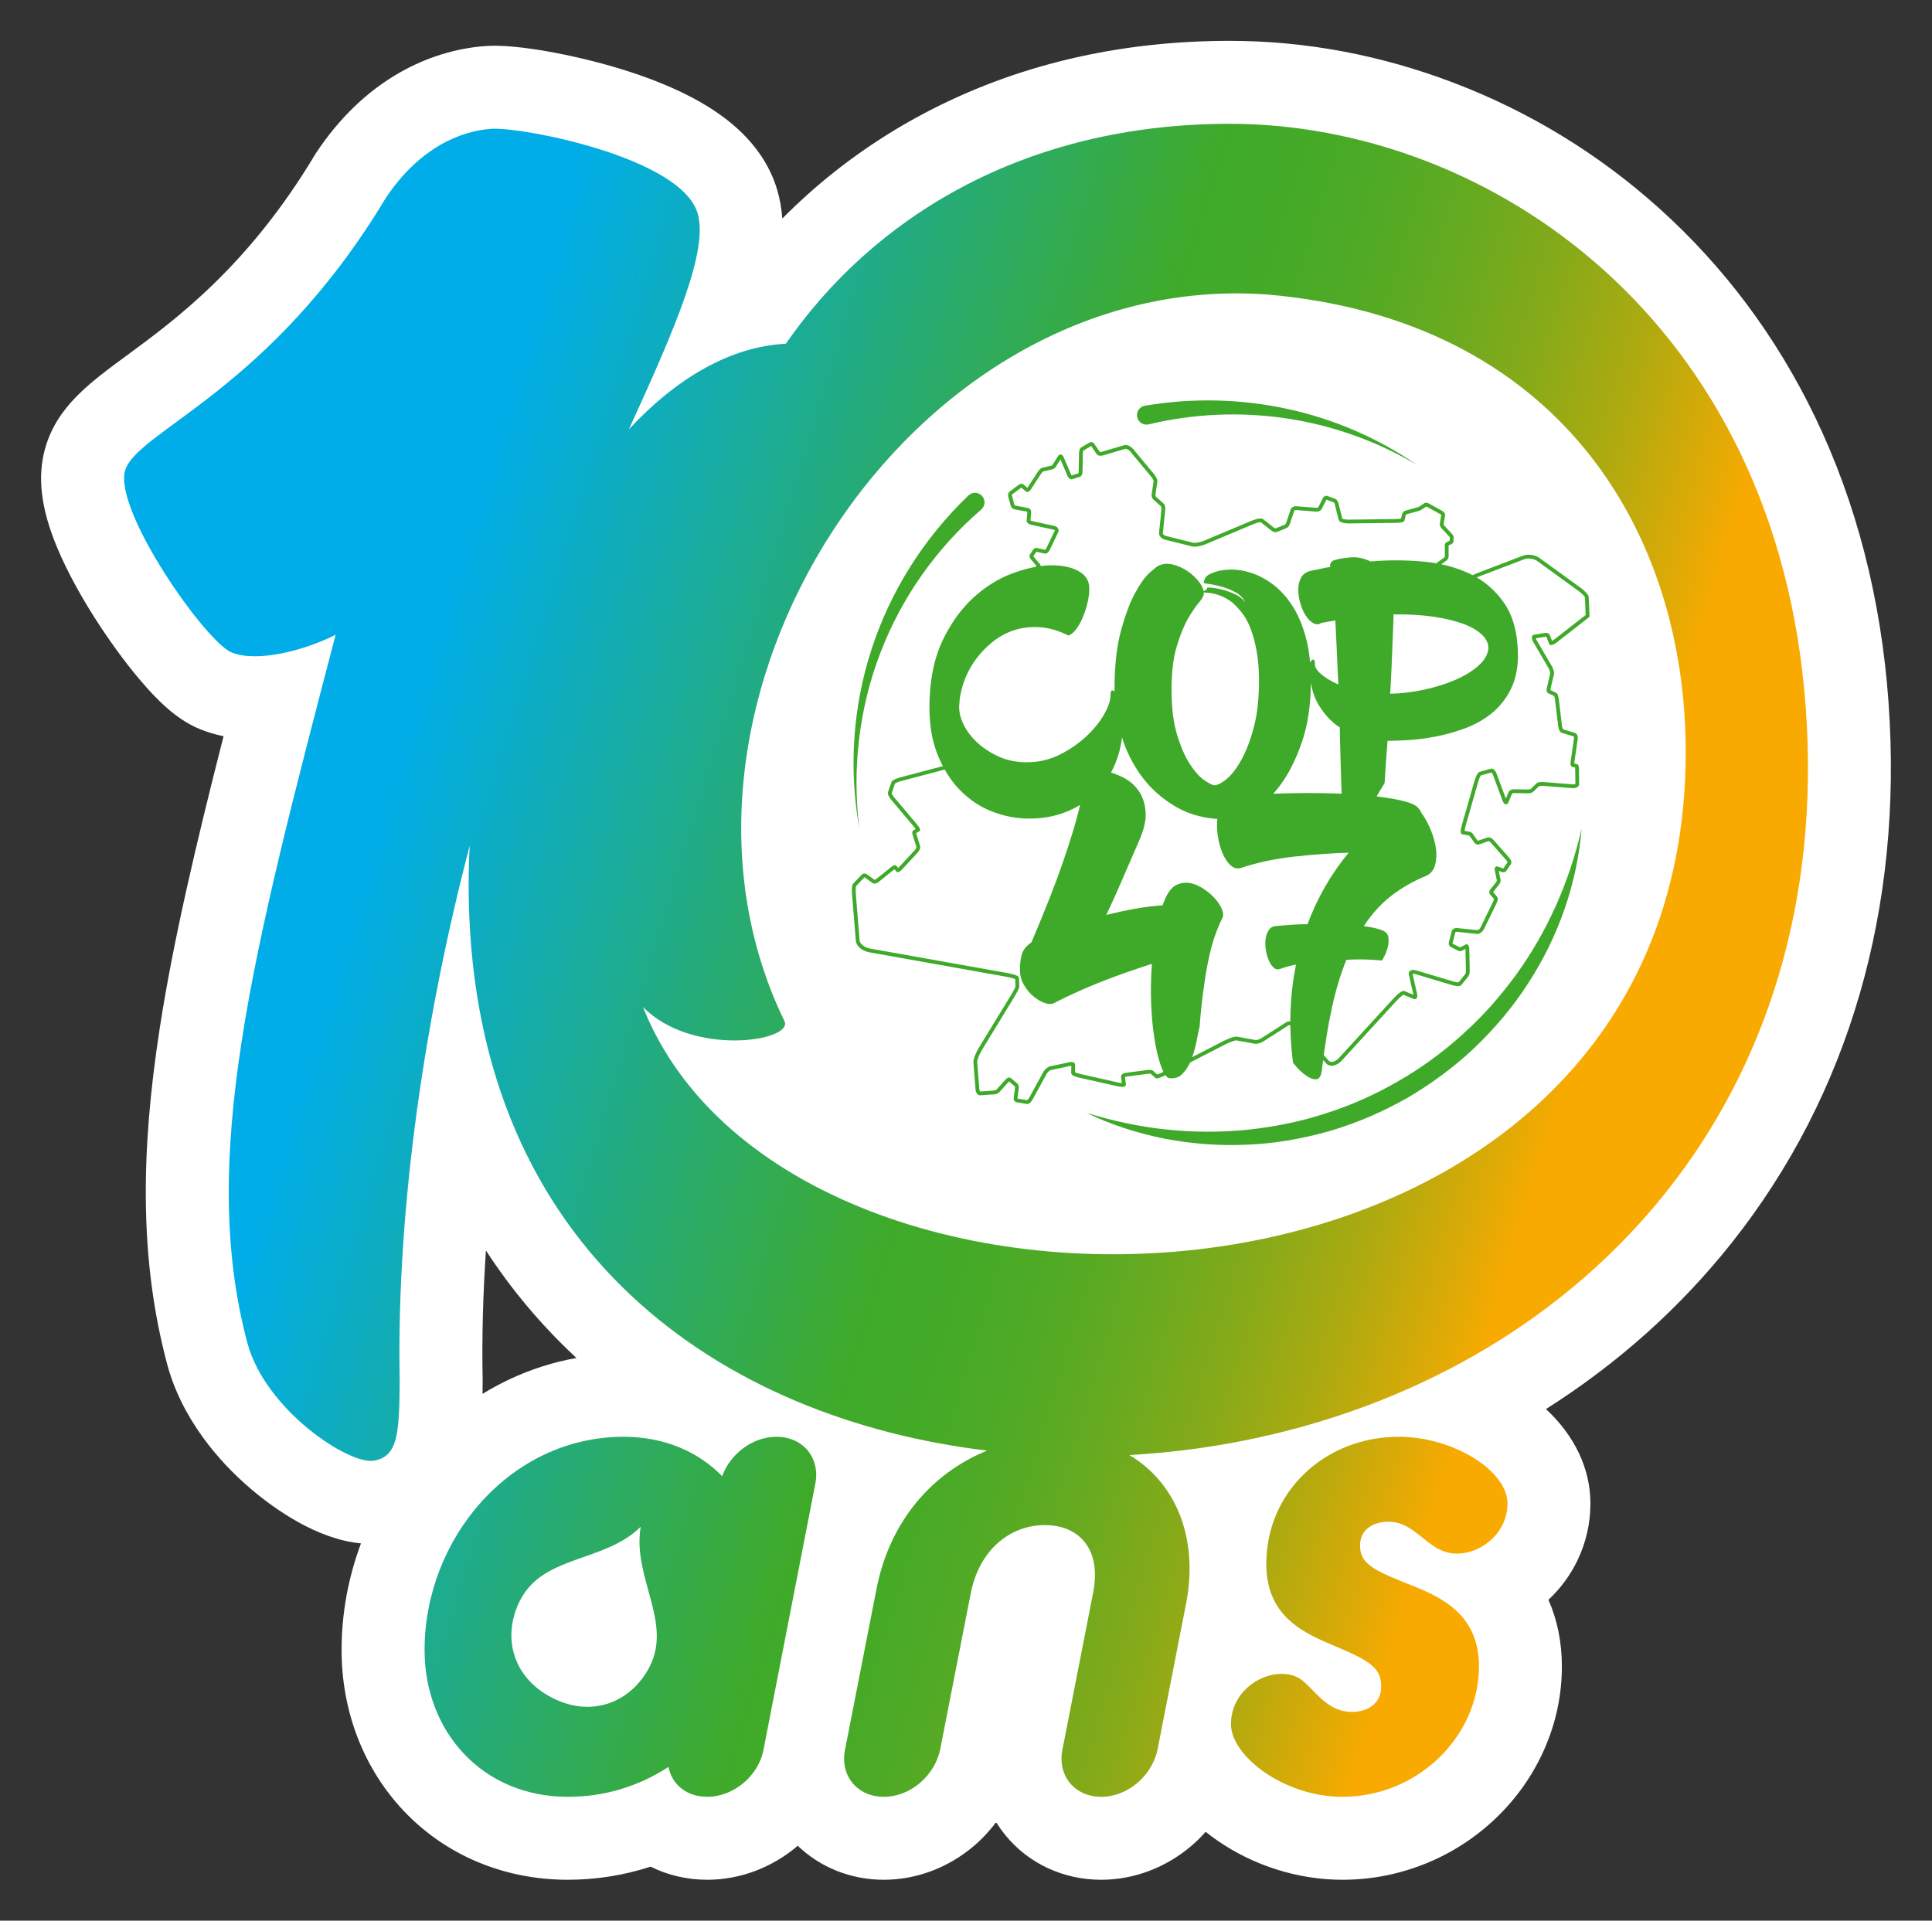
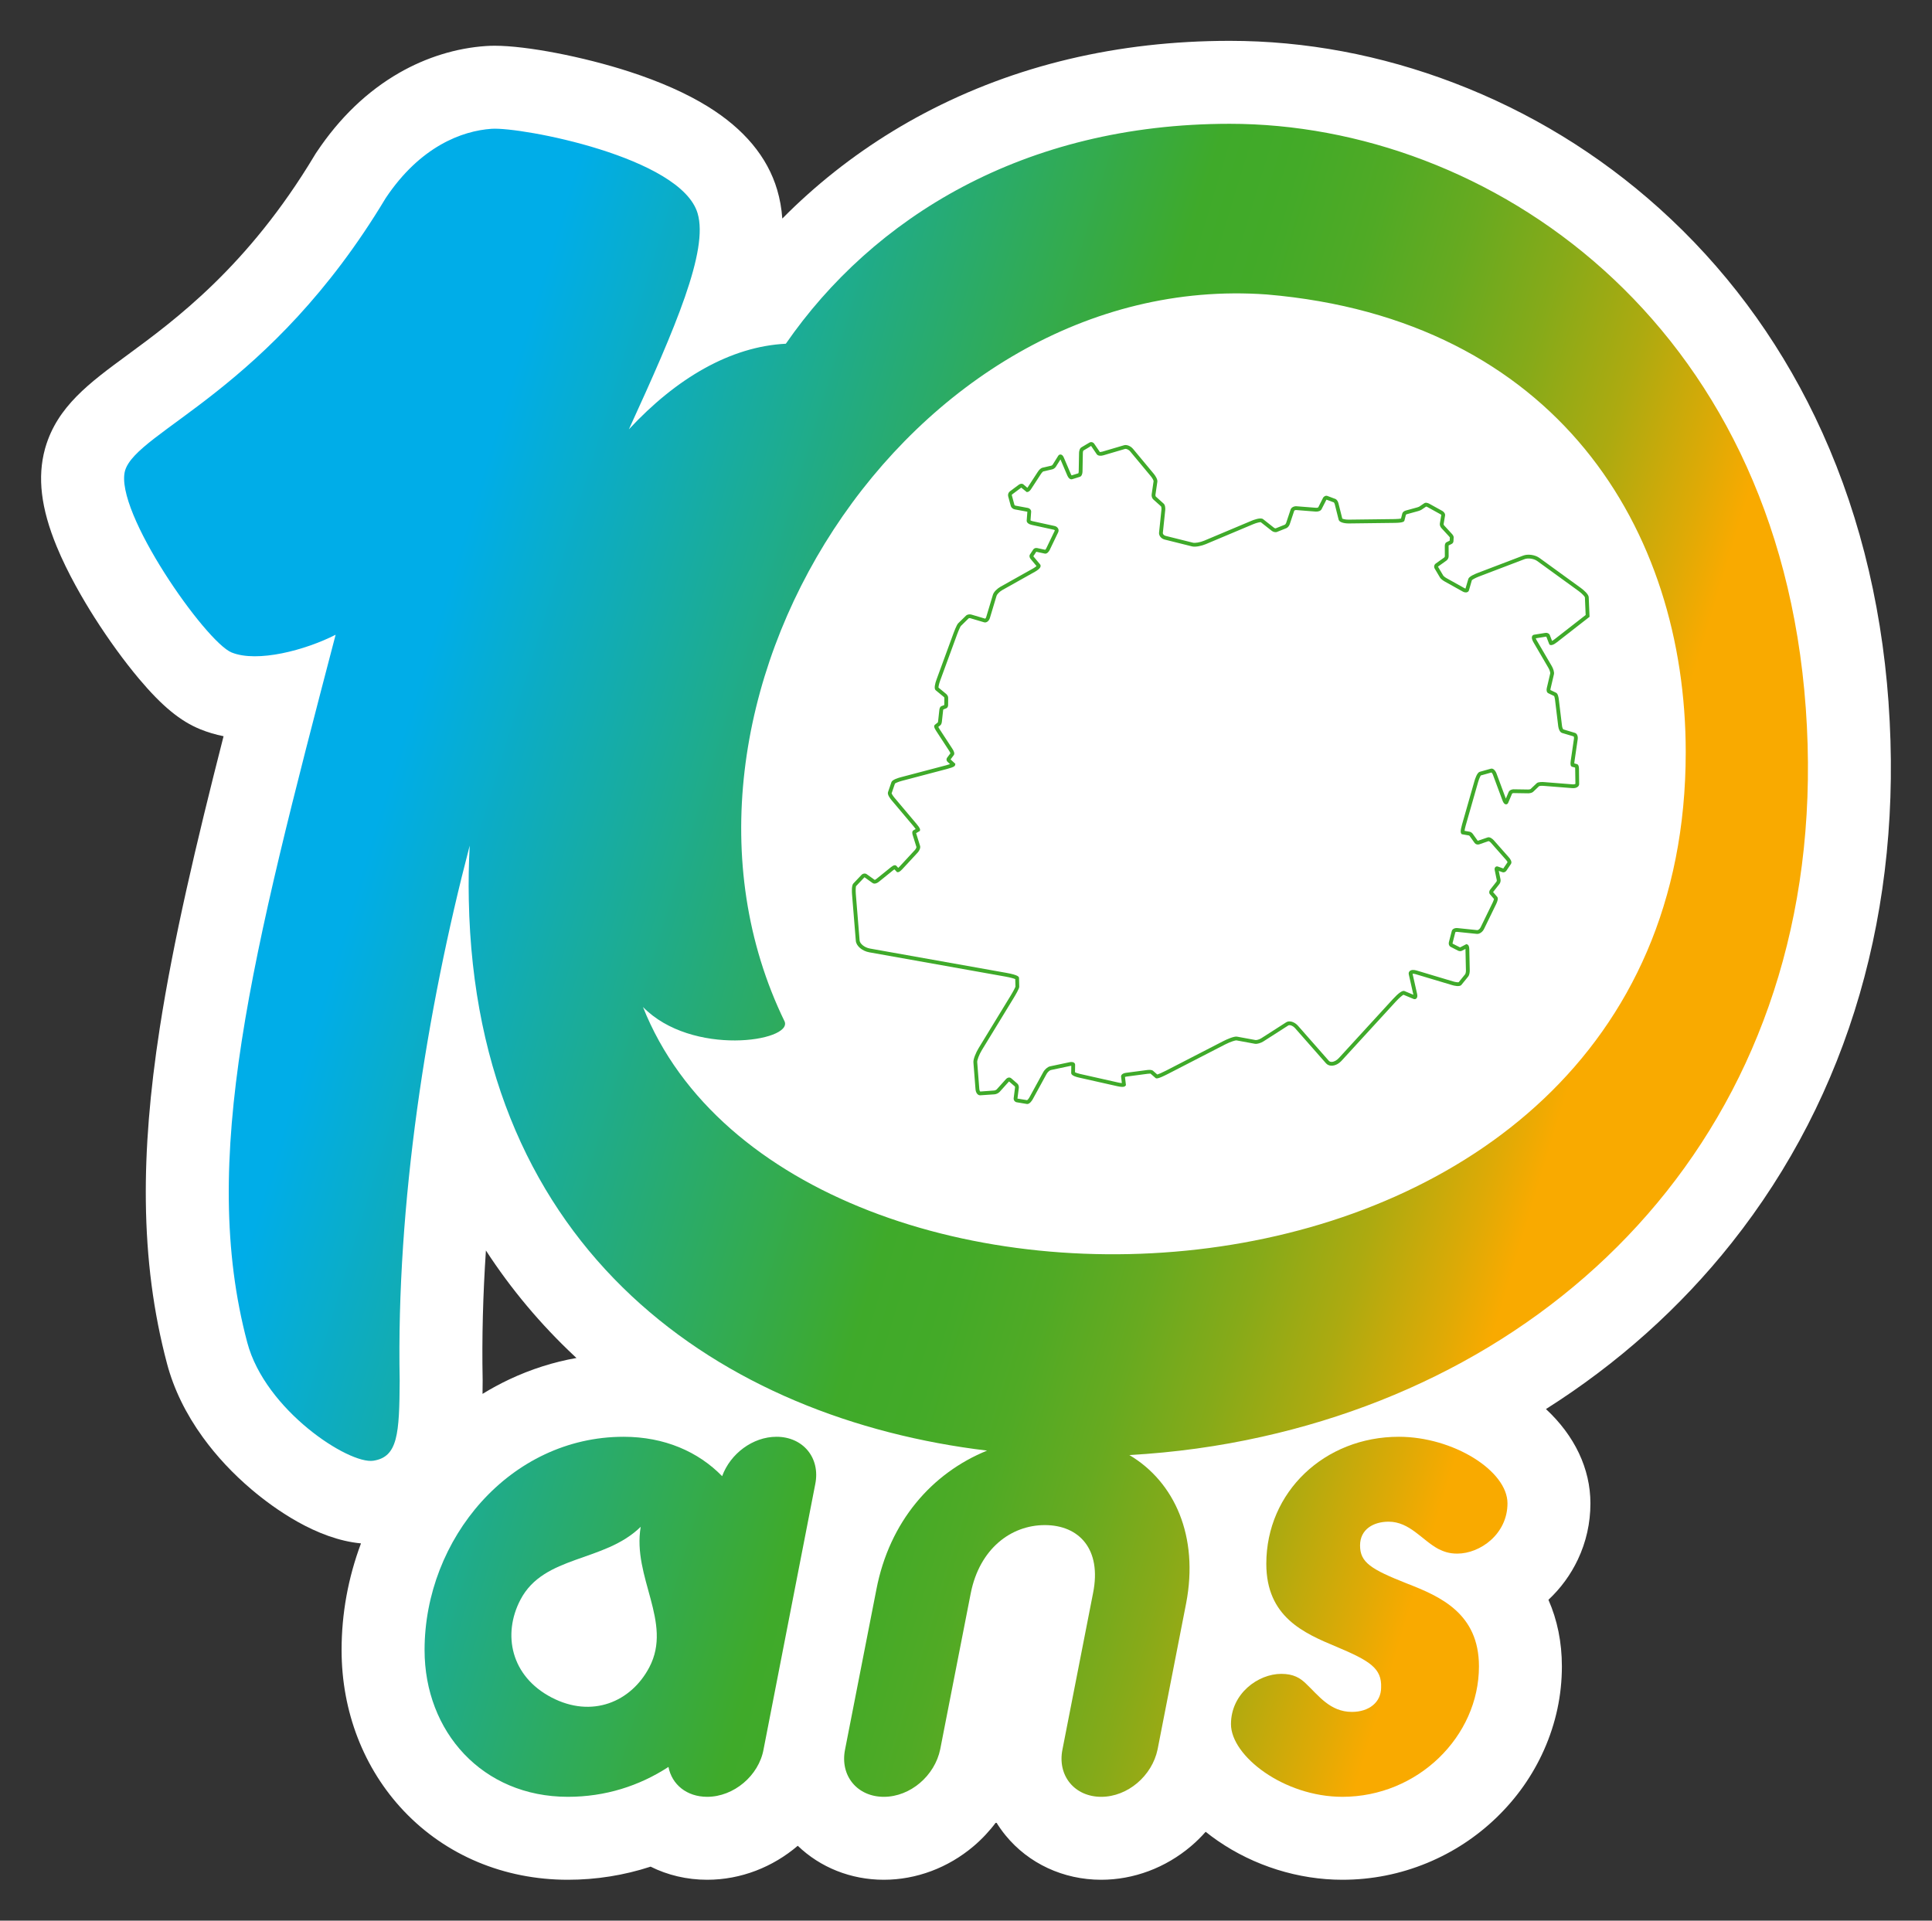
<svg xmlns="http://www.w3.org/2000/svg" xmlns:xlink="http://www.w3.org/1999/xlink" id="Calque_1" version="1.1" viewBox="0 0 484.701 481.89">
  <rect x="0" y="0" width="484.701" height="481.89" fill="#333333" stroke="none" />
  <defs>
    <linearGradient id="Dégradé_sans_nom_7" data-name="Dégradé sans nom 7" x1="60.049" y1="319.394" x2="352.369" y2="408.2" gradientUnits="userSpaceOnUse">
      <stop offset="0" stop-color="#00ade8" />
      <stop offset=".5" stop-color="#3faa2a" />
      <stop offset=".566" stop-color="#43aa28" />
      <stop offset=".64" stop-color="#50aa25" />
      <stop offset=".717" stop-color="#67aa20" />
      <stop offset=".796" stop-color="#86aa19" />
      <stop offset=".878" stop-color="#adaa10" />
      <stop offset=".959" stop-color="#deaa06" />
      <stop offset="1" stop-color="#f9aa00" />
    </linearGradient>
    <linearGradient id="Dégradé_sans_nom_71" data-name="Dégradé sans nom 7" x1="45.057" y1="368.744" x2="337.377" y2="457.55" xlink:href="#Dégradé_sans_nom_7" />
    <linearGradient id="Dégradé_sans_nom_72" data-name="Dégradé sans nom 7" x1="99.959" y1="188.023" x2="392.279" y2="276.829" xlink:href="#Dégradé_sans_nom_7" />
  </defs>
  <path d="M473.798,176.223c-1.865-26.005-8.08-50.123-18.475-71.683-9.682-20.083-22.824-37.669-39.059-52.268-15.158-13.631-32.488-24.223-51.508-31.481-18.331-6.995-37.251-10.542-56.235-10.542-28.064,0-53.873,6.127-76.71,18.212-10.575,5.596-20.424,12.459-29.273,20.399-2.149,1.928-4.242,3.922-6.273,5.976-.181-2.527-.61-4.922-1.288-7.214-2.431-8.222-8.28-15.249-17.384-20.886-5.319-3.293-11.949-6.24-19.706-8.758-11.604-3.767-25.803-6.5-33.764-6.501-.766,0-1.48.023-2.182.07-7.465.503-15.004,2.834-21.802,6.741-8.012,4.605-14.978,11.295-20.704,19.884l-.275.412-.255.425c-16.716,27.859-34.961,41.261-47.034,50.129-9.379,6.889-17.479,12.838-20.484,23.135l-.052.178-.049.179c-1.94,7.113-1.012,14.882,2.921,24.449,2.789,6.785,6.696,13.439,9.482,17.827,3.521,5.543,7.492,11.012,11.181,15.399,5.765,6.855,10.379,10.652,15.428,12.695,1.826.739,3.76,1.314,5.791,1.724-6.892,26.997-12.608,51.259-16.008,73.224-2.495,16.121-3.637,30.321-3.492,43.413.162,14.589,1.904,27.942,5.325,40.822,1.68,6.326,4.698,12.526,8.97,18.43,3.408,4.71,7.527,9.124,12.241,13.119,5.599,4.745,16.292,12.482,27.441,13.512-3.226,8.625-4.867,17.625-4.867,26.77,0,15.422,5.555,29.771,15.643,40.403,10.539,11.109,25.148,17.226,41.135,17.226,7.098,0,14.088-1.119,20.749-3.29,4.239,2.117,9.064,3.29,14.192,3.29,8.494,0,16.501-3.21,22.726-8.527,5.668,5.456,13.353,8.527,21.587,8.527,8.129,0,16.127-2.99,22.523-8.418,2.125-1.803,4.024-3.836,5.666-6.046.7,1.149,1.481,2.253,2.341,3.308,5.783,7.09,14.535,11.156,24.011,11.156,8.129,0,16.127-2.99,22.523-8.418,1.319-1.12,2.546-2.333,3.684-3.617.958.771,1.96,1.517,3.003,2.237,9.156,6.318,20.27,9.798,31.295,9.798,7.354,0,14.518-1.422,21.295-4.227,6.49-2.686,12.341-6.52,17.388-11.394,5.07-4.896,9.073-10.591,11.896-16.928,2.982-6.693,4.494-13.755,4.494-20.991,0-6.031-1.146-11.648-3.374-16.704,3.1-2.904,5.58-6.297,7.377-10.093,2.094-4.425,3.156-9.173,3.156-14.11,0-8.703-3.983-17-11.157-23.651,18.021-11.409,33.681-25.422,46.593-41.7,29.443-37.12,43.05-84.017,39.35-135.622ZM121.084,346.012c-.203-10.288.079-21.096.824-32.261,6.3,9.69,13.741,18.569,22.259,26.547.152.142.309.28.461.422-5.798,1.031-11.435,2.822-16.852,5.374-2.309,1.088-4.549,2.304-6.72,3.636.014-1.025.024-2.079.031-3.17l.002-.274-.005-.274Z" fill="#fff" />
  <g>
    <path d="M350.928,360.493c-18.578,0-33.236,13.806-33.236,31.873,0,13.295,9.374,17.385,17.556,20.794,8.522,3.579,11.42,5.454,11.249,10.227,0,3.75-3.068,6.136-7.329,6.136-5.454,0-8.352-4.091-11.42-6.988-1.534-1.534-3.238-2.557-6.307-2.557-5.795,0-12.613,4.943-12.613,12.613,0,8.011,13.295,18.237,27.953,18.237,18.919,0,34.259-15.169,34.259-32.725,0-13.295-9.715-17.556-18.067-20.794-9.033-3.579-11.761-5.284-11.761-9.545,0-4.091,3.409-5.966,7.159-5.966,5.284,0,8.352,4.602,12.442,6.818,1.364.682,2.727,1.193,4.772,1.193,5.795,0,12.613-4.943,12.613-12.613,0-8.181-13.635-16.703-27.271-16.703Z" fill="url(#Dégradé_sans_nom_7)" />
    <path d="M194.806,360.493c-5.966,0-11.59,4.261-13.635,9.886-5.966-6.136-14.488-9.886-24.714-9.886-28.464,0-49.94,25.567-49.94,53.519,0,20.453,14.488,36.815,35.963,36.815,9.374,0,17.897-2.727,25.226-7.499.852,4.431,4.602,7.499,9.715,7.499,6.647,0,12.954-5.284,14.147-11.931l12.954-66.473c1.364-6.647-3.068-11.931-9.715-11.931ZM162.916,418.301c-4.558,8.713-14.399,12.909-24.571,7.588-10.172-5.322-12.336-15.799-7.778-24.512,5.91-11.297,21.004-9.295,30.176-18.301-2.169,12.671,8.083,23.928,2.173,35.225Z" fill="url(#Dégradé_sans_nom_71)" />
    <path d="M453.037,177.711c-7.005-97.703-79.997-146.649-144.515-146.649-51.866,0-89.612,23.726-111.371,55.182-13.858.692-27.454,8.629-39.378,21.482,11.712-25.563,20.002-44.878,17.245-54.201-4.177-14.125-44.258-21.709-51.677-21.209-7.42.5-17.931,4.419-26.587,17.403-29.061,48.434-62.45,58.328-65.387,68.388-2.782,10.202,20.25,42.973,26.742,45.601,6.492,2.628,18.555-.603,26.094-4.451-21.088,80.645-34.323,131.829-22.17,177.584,4.51,16.979,25.468,30.602,31.629,29.661s6.523-6.725,6.612-20.078c-.873-44.318,6.71-92.797,17.563-134.248-.241,4.517-.32,9.061-.224,13.614,1.723,88.575,63.685,130.216,130.029,138.173-13.815,5.606-24.509,17.784-27.782,34.881l-7.84,40.054c-1.364,6.647,3.068,11.931,9.715,11.931s12.783-5.284,14.147-11.931l7.67-39.202c2.216-11.079,10.056-17.044,18.578-17.044s14.317,5.965,12.101,17.044l-7.67,39.202c-1.364,6.647,3.068,11.931,9.715,11.931s12.783-5.284,14.147-11.931l7.159-36.645c3.205-16.738-2.852-30.415-14.251-37.177,11.359-.63,22.552-2.181,33.297-4.592,81.818-18.202,143.415-85.068,136.41-182.771ZM161.309,252.661c12.287,12.536,37.493,8.62,35.546,3.656-38.645-79.427,31.043-188.893,120.95-182.432,72.686,6.175,105.111,58.963,105.111,114.848,0,150.938-224.086,158.436-261.608,63.927Z" fill="url(#Dégradé_sans_nom_72)" />
  </g>
  <g>
-     <path d="M396.789,207.886c-1.084,13.703-5.833,27.237-13.479,38.935-3.775,5.889-8.355,11.257-13.422,16.106-5.093,4.832-10.799,9.005-16.855,12.565-6.115,3.459-12.602,6.276-19.339,8.257-6.749,1.915-13.695,3.178-20.685,3.45-6.982.336-13.981-.189-20.8-1.49-6.807-1.361-13.442-3.486-19.626-6.483,6.567,2.006,13.239,3.475,19.977,4.163,6.728.73,13.5.727,20.181.091,6.675-.695,13.275-1.985,19.63-4.057,6.369-2.012,12.51-4.72,18.28-8.069,5.796-3.303,11.226-7.253,16.176-11.74,2.491-2.227,4.863-4.592,7.1-7.082,2.218-2.506,4.339-5.105,6.322-7.814,7.906-10.865,13.493-23.445,16.541-36.831Z" fill="#3faa2a" />
-     <path d="M287.239,101.794c11.943-2.029,24.181-1.721,35.864.826,11.685,2.544,22.778,7.384,32.489,14.092-10.142-6.038-21.398-10.039-32.921-11.743-11.52-1.708-23.3-1.18-34.473,1.506-1.284.309-2.575-.482-2.883-1.766-.309-1.284.482-2.575,1.766-2.883.051-.012.109-.024.16-.033Z" fill="#3faa2a" />
-     <path d="M215.59,207.886c-1.32-7.419-1.757-15.022-1.248-22.591.499-7.567,1.937-15.102,4.304-22.361,2.352-7.264,5.634-14.25,9.726-20.753,4.089-6.506,9.006-12.514,14.584-17.867.952-.914,2.465-.883,3.379.07.914.952.883,2.465-.07,3.379-.029.027-.066.061-.096.087-5.557,4.796-10.558,10.278-14.815,16.318-4.26,6.037-7.795,12.618-10.456,19.563-2.676,6.939-4.48,14.24-5.366,21.674-.896,7.435-.868,15.001.059,22.48Z" fill="#3faa2a" />
    <g>
      <path d="M257.727,277.003c-.036,0-.072-.003-.109-.009l-2.542-.426c-.484-.081-.826-.552-.762-1.048l.341-2.67c.013-.101-.028-.225-.054-.259l-1.447-1.248c-.022.015-.049.037-.077.068l-2.287,2.542c-.291.324-.849.591-1.298.621l-3.564.242c-.622.03-1.12-.613-1.191-1.521l-.525-6.732c-.064-.829.628-2.468,1.311-3.588l7.982-13.08c.739-1.21,1.211-2.156,1.256-2.347l-.056-1.888c-.317-.139-1.167-.399-2.461-.63l-34.144-6.088c-1.796-.321-3.285-1.588-3.39-2.886l-.952-11.688c-.029-.361-.152-2.186.315-2.678l2.059-2.172c.353-.371.925-.451,1.306-.182l2.031,1.448c-.014-.027.184-.082.374-.236l3.679-2.968c.65-.524,1.103-.627,1.384-.315l.447.491c.084-.073.188-.173.306-.3l3.877-4.19c.271-.293.392-.65.379-.752l-.949-3.042c-.082-.262-.225-.901.213-1.153l.546-.311c-.112-.165-.284-.396-.522-.678l-5.553-6.59c-.184-.218-1.089-1.337-.868-1.982l.867-2.529c.205-.598,1.719-1.056,2.361-1.225l11.319-2.982c.433-.114.769-.219,1.012-.305l-.637-.589c-.282-.26-.322-.706-.092-1.015l.83-1.111c-.04-.125-.142-.354-.312-.615l-3.252-4.984c-.56-.859-.647-1.299-.311-1.569l.722-.577c.021-.059.052-.173.066-.306l.312-2.839c.032-.284.139-.781.5-.925l.737-.292.022-1.836c-.007-.019-.071-.14-.16-.212l-2.017-1.662c-.493-.406-.147-1.718.23-2.746l4.26-11.617c.03-.083.752-2.043,1.152-2.433l1.959-1.917c.346-.339.953-.389,1.371-.266l3.451,1.023c.008-.014.173-.144.261-.439l1.676-5.582c.217-.724,1.13-1.561,1.878-1.981l8.252-4.63c.407-.228.669-.442.801-.577l-1.481-1.775c-.241-.289-.397-.759-.168-1.109l.839-1.28c.208-.319.657-.414.99-.342l2.001.433c.064-.054.177-.178.273-.376l2.116-4.403c.027-.056.018-.088.007-.111-.026-.052-.104-.119-.247-.15l-5.525-1.207c-.612-.133-1.311-.497-1.266-1.083l.168-2.234c-.012.023-.046.003-.09-.005l-3.069-.568c-.467-.086-.887-.444-.997-.852l-.655-2.427c-.124-.458.063-.972.425-1.241l2.229-1.662c.401-.297.882-.331,1.17-.083l.982.843c.042-.047.089-.108.138-.183l2.541-3.905c.256-.392.707-.853,1.096-.944l2.273-.525c.07-.016.245-.138.312-.246l1.392-2.231c.134-.215.349-.327.596-.314.318.025.596.279.781.714l1.804,4.232c.059.139.129.237.18.293l1.684-.524c.035-.075.086-.238.09-.459l.085-4.673c.007-.388.139-1.116.585-1.38l2.017-1.193c.404-.239.936-.111,1.21.292l1.42,2.088c0-.034.28-.012.613-.11l5.439-1.605c.692-.204,1.668.196,2.275.927l5.198,6.249c.347.417.979,1.365.891,1.968l-.483,3.309c-.024.167.048.375.097.424l1.972,1.774c.403.362.432,1.21.385,1.653l-.596,5.709c-.026.254.263.618.689.724l6.888,1.719c.471.119,1.744-.067,2.822-.521l11.844-4.985c.372-.158,2.267-.916,2.914-.404l2.755,2.174c.134.105.324.146.388.133l2.332-.933c.063-.031.234-.223.302-.425l1.121-3.365c.175-.522.819-.87,1.49-.823l4.871.384c.297.024.529-.069.575-.111l1.181-2.348c.222-.436.715-.658,1.124-.506l1.974.739c.39.146.676.655.786,1.095l.965,3.849c.06.031.664.274,1.614.257l11.532-.142c.776-.009,1.331-.077,1.584-.131l.329-1.29c.091-.358.504-.622.874-.723l2.84-.781c.252-.069.491-.174.543-.208l1.264-.852c.433-.289,1.117.06,1.25.134l3.238,1.79c.415.229.795.701.718,1.16l-.37,2.188c-.002.047.052.214.143.314l1.946,2.116c.172.188.458.55.44.868l-.056.981c-.015.273-.189.537-.424.655l-.783.391c-.007.037-.013.085-.012.14l.014,2.585c.002.394-.231.846-.554,1.076l-2.129,1.519,1.336,2.256c.056.091.389.395.799.624l4.531,2.528c.099.056.182.084.242.098l.717-2.442c.175-.599,1.682-1.23,2.321-1.474l11.433-4.36c1.203-.458,3-.2,4.089.59l10.396,7.541c.713.517,1.928,1.582,1.958,2.294l.209,4.935-8.163,6.364c-.729.568-1.279.807-1.624.711l-.232-.064-.14-.27-.682-1.759c-.024-.005-.057-.009-.096-.003l-2.549.41c.035.119.102.287.22.49l3.792,6.49c.362.62.664,1.522.54,2.048l-.866,3.692c-.025.107-.028.2-.022.259l1.443.695c.431.208.6,1.1.662,1.613l.81,6.689c.06.497.259.828.332.882l2.913.876c.581.176.788.939.692,1.601l-.81,5.553c-.031.213-.042.386-.044.508l.648.167c.341.088.516.472.523,1.142l.043,3.862c.002.24-.1.469-.29.646-.308.287-.837.433-1.417.385l-7.186-.568c-.601-.049-1.052.019-1.149.063l-1.505,1.436c-.276.261-.857.358-1.213.367l-3.707-.057c-.146.001-.317.075-.35.116l-.997,2.35c-.097.229-.297.357-.535.362-.227-.005-.569-.119-.913-1.046l-2.357-6.348c-.126-.339-.29-.536-.375-.607l-2.689.754c-.032.059-.38.667-.654,1.624l-3.125,10.936c-.177.62-.258,1.07-.286,1.328l1.277.224c.318.056.63.315.784.532l1.249,1.746,2.483-.845c.552-.189,1.236.364,1.551.72l3.821,4.332c.147.167.861,1.028.483,1.59l-1.15,1.704c-.231.342-.65.5-.994.379l-.923-.329.441,2.134c.077.372-.036.856-.268,1.15l-1.576,2.002c-.008.015-.015.022-.021.025l1.038,1.21c.322.376.037,1.177-.257,1.782l-3.05,6.269c-.378.776-1.153,1.303-1.813,1.236l-4.928-.511c-.256-.026-.428.053-.459.084l-.696,2.74c-.016.063-.002.118.006.131l1.784.901c.041.021.111.029.137.025l1.558-.816.292.136c.098.058.397.235.417,1.161l.114,5.283c.011.508-.102,1.209-.374,1.545l-1.719,2.117c-.454.559-1.897.18-2.329.049l-9.203-2.755c-.373-.112-.607-.101-.718-.08l1.147,5.089c.116.513.037.915-.221,1.132-.187.157-.439.19-.678.091l-2.531-1.055c-.271.14-1.016.72-1.979,1.771l-13.524,14.759c-.736.804-1.657,1.272-2.543,1.271-.57-.006-1.056-.218-1.404-.614l-7.726-8.777c-.582-.661-1.382-.918-1.713-.709l-6.249,4.005c-.581.373-1.537.706-2.157.593l-4.63-.852c-.227-.02-1.419.304-2.855,1.043l-14.33,7.385c-2.681,1.381-2.928,1.161-3.128.986l-1.235-1.078c.005.025-.313-.003-.71.049l-5.283.696c-.182.024-.321.07-.406.107l.248,2.06-.208.225c-.102.093-.413.375-1.961.027l-9.601-2.159c-1.979-.445-1.971-.995-1.968-1.176l.024-1.785c-.063.002-.141.01-.231.029l-4.899,1.037c-.279.059-.807.503-1.072.986l-3.451,6.306c-.117.214-.71,1.231-1.387,1.231ZM253.196,270.357c.176,0,.343.056.478.173l1.562,1.35c.299.258.41.744.365,1.092l-.341,2.669,2.433.398c.115-.076.364-.329.581-.725l3.451-6.306c.388-.709,1.124-1.337,1.712-1.462l4.9-1.037c.233-.048.81-.132,1.155.153.151.124.236.304.233.493l-.026,1.876c.184.103.612.276,1.22.413l9.601,2.159c.409.092.722.131.931.142l-.192-1.595c-.058-.488.434-.873,1.252-.98l5.284-.696c.328-.042,1.13-.113,1.462.177l1.084.946c.312-.093,1.096-.407,2.213-.982l14.33-7.385c.876-.451,2.733-1.272,3.465-1.134l4.63.852c.239.042.931-.112,1.469-.458l6.249-4.005c.779-.498,2.072-.11,2.946.882l7.726,8.777c.167.189.401.287.696.289.004,0,.009,0,.014,0,.577,0,1.271-.367,1.815-.961l13.524-14.759c1.444-1.575,2.432-2.266,2.928-2.06l2.245.936-1.155-5.129c-.07-.31.017-.606.237-.811.343-.32.965-.375,1.706-.154l9.203,2.755c.668.201,1.189.225,1.367.196l1.664-2.049c.057-.083.17-.488.161-.922l-.114-5.283c0-.04-.002-.077-.004-.111l-.906.472c-.307.16-.72.091-.974-.039l-1.847-.952c-.369-.19-.554-.693-.431-1.169l.725-2.798c.129-.501.741-.815,1.454-.736l4.928.511c.205.023.633-.246.851-.695l3.05-6.269c.189-.388.28-.704.305-.855l-1.018-1.187c-.256-.298-.228-.784.065-1.156l1.575-2.002c.058-.074.103-.272.084-.366l-.525-2.542c-.068-.324.005-.608.198-.776.16-.141.378-.18.588-.106l1.372.488,1.068-1.577c-.039-.109-.149-.312-.337-.526l-3.82-4.332c-.251-.283-.52-.426-.603-.435l-2.338.811c-.42.143-.916.003-1.154-.328l-1.25-1.747c-.047-.066-.146-.136-.187-.15l-1.814-.317-.147-.206c-.069-.111-.28-.447.229-2.23l3.125-10.936c.14-.488.646-2.093,1.315-2.282l2.785-.781c.609-.174,1.17.512,1.434,1.222l2.333,6.281.706-1.662c.193-.454.808-.68,1.232-.677l3.696.057c.263.002.507-.074.565-.115l1.55-1.467c.386-.365,1.495-.308,1.825-.281l7.186.568c.419.032.657-.09.694-.136l-.062-3.794c-.001-.116-.011-.212-.022-.283l-.718-.185c-.407-.106-.516-.54-.376-1.498l.81-5.553c.047-.323-.042-.539-.079-.578l-2.899-.865c-.543-.165-.88-.978-.963-1.664l-.81-6.689c-.054-.449-.156-.781-.217-.91l-1.474-.71c-.418-.202-.489-.789-.373-1.28l.866-3.693c.035-.154-.104-.781-.435-1.347l-3.792-6.49c-.21-.36-.529-1.034-.306-1.506.093-.197.269-.33.482-.364l2.826-.455c.489-.079.965.15,1.111.529l.574,1.48c.157-.083.381-.223.653-.435l7.776-6.063-.189-4.442c-.047-.173-.612-.87-1.564-1.56l-10.396-7.541c-.826-.599-2.284-.815-3.187-.471l-11.433,4.36c-1.039.396-1.684.81-1.783.933l-.728,2.53c-.063.212-.213.376-.423.462-.315.129-.734.069-1.151-.164l-4.53-2.528c-.432-.241-.968-.652-1.157-.972l-1.335-2.258c-.25-.423-.133-.977.267-1.261l2.129-1.519c.07-.049.154-.21.153-.293l-.014-2.586c0-.17.026-.742.413-.936l.813-.406.046-.803c-.031-.055-.096-.151-.185-.248l-1.945-2.116c-.24-.261-.448-.729-.383-1.12l.37-2.188c-.008.029-.099-.088-.238-.164l-3.238-1.79c-.133-.074-.26-.112-.332-.124l-1.185.798c-.186.126-.558.263-.823.336l-2.84.781c-.096.027-.177.074-.218.105l-.367,1.438c-.061.242-.154.607-2.443.635l-11.532.142c-.238-.003-2.307,0-2.553-.979l-.965-3.85c-.061-.241-.19-.419-.234-.453l-1.851-.687-1.227,2.398c-.238.469-.935.637-1.477.594l-4.872-.384c-.271-.022-.482.113-.509.174l-1.121,3.364c-.128.383-.462.853-.853,1.01l-2.344.937c-.425.17-.987-.01-1.323-.274l-2.755-2.173c-.13-.026-.944.109-1.952.534l-11.844,4.985c-1.042.44-2.607.774-3.423.567l-6.888-1.719c-.869-.216-1.488-.986-1.408-1.75l.596-5.709c.043-.412-.04-.783-.096-.866l-1.953-1.753c-.301-.27-.469-.805-.401-1.271l.483-3.309c-.001-.132-.235-.683-.68-1.218l-5.198-6.249c-.406-.488-1.022-.69-1.271-.622l-5.439,1.605c-.618.182-1.375.169-1.674-.27l-1.42-2.088-.607.391-1.343.795c-.007.021-.111.263-.117.575l-.085,4.672c-.009.518-.189,1.175-.669,1.325l-1.918.597c-.508.156-.967-.326-1.202-.875l-1.745-4.094-1.139,1.824c-.195.312-.577.595-.908.671l-2.273.525c-.066.028-.32.243-.51.533l-2.542,3.905c-.157.242-.48.655-.87.712l-.214.031-1.057-.853-.307-.264c-.021.009-.047.023-.072.042l-2.23,1.662c-.052.039-.09.143-.084.183l.667,2.469c.018.04.134.14.247.161l3.069.568c.522.096.906.526.872.979l-.161,2.146c.082.057.254.149.509.204l5.525,1.207c.41.09.739.332.901.664.146.299.145.634-.004.944l-2.116,4.403c-.257.535-.736,1.024-1.236.918l-2.102-.455c-.019,0-.027-.003-.027-.009l-.739,1.127c.009.02.023.043.042.066l1.648,1.974c.117.14.161.319.127.505-.103.559-.986,1.108-1.361,1.318l-8.252,4.63c-.691.388-1.325,1.071-1.43,1.422l-1.676,5.582c-.233.777-.868,1.251-1.448,1.081l-3.451-1.023c-.175-.053-.383-.006-.434.035l-1.957,1.915c-.097.117-.498.923-.923,2.079l-4.26,11.617c-.322.878-.427,1.524-.422,1.76l1.919,1.581c.247.204.511.59.508.958l-.014,1.846c-.002.291-.122.677-.453.808l-.758.301c-.014.048-.03.115-.039.195l-.312,2.839c-.028.252-.112.701-.359.899l-.546.437c.057.119.148.287.28.489l3.252,4.984c.331.508.663,1.194.371,1.585l-.819,1.096,1.201,1.109-.061.302c-.054.215-.12.482-2.05.99l-11.319,2.982c-.938.247-1.561.552-1.724.679l-.843,2.46c.024.042.24.518.694,1.057l5.553,6.59c.963,1.143.916,1.403.888,1.559l-.039.22-.94.547c.007.042.018.092.035.147l.951,3.053c.158.507-.179,1.226-.593,1.674l-3.878,4.19c-.684.737-.977.726-1.085.735h-.211s-.666-.714-.666-.714c-.075.046-.169.111-.275.197l-3.679,2.968c-.43.349-1.091.582-1.529.27l-2.031-1.448c.02.015-.025.027-.057.061l-2.059,2.173c-.044.109-.14.904-.055,1.943l.952,11.688c.06.748,1.145,1.762,2.605,2.023l34.144,6.088c3.223.575,3.235,1.045,3.243,1.327l.057,2.173c.012.454-.969,2.112-1.391,2.803l-7.982,13.08c-.715,1.172-1.21,2.56-1.174,3.017l.525,6.732c.031.402.189.622.241.653l3.497-.253c.203-.014.526-.165.652-.306l2.287-2.542c.244-.271.55-.414.832-.414ZM365.993,246.436h0,0ZM225.597,218.029l.003.003-.003-.003ZM224.195,217.907s.002.002.002.003l-.002-.003ZM224.5,196.631h0s0,0,0,0ZM389.884,174.594h0ZM260.028,138.38h0s0,0,0,0Z" fill="#3faa2a" />
-       <path d="M377.448,151.423c-.566-.829-1.172-1.606-1.819-2.332s-1.335-1.401-2.063-2.025-1.497-1.196-2.307-1.717c-.81-.521-1.66-.991-2.55-1.409-.891-.418-1.808-.796-2.752-1.133-.943-.337-1.913-.633-2.908-.889s-2.017-.471-3.065-.645-2.122-.308-3.221-.401c-1.1-.093-2.195-.163-3.283-.209s-2.171-.07-3.248-.07-2.148.023-3.213.07-2.124.116-3.178.209c-.403-.201-.807-.373-1.212-.517s-.811-.257-1.217-.343-.814-.141-1.223-.169-.818-.025-1.228.005c-.411.031-.803.068-1.177.111s-.729.091-1.066.145-.656.114-.956.18-.582.137-.845.215c-.124.031-.239.069-.343.114s-.199.096-.285.154-.161.123-.226.194-.122.15-.168.235c-.046.085-.085.166-.116.241s-.054.146-.07.212-.023.127-.023.183.008.107.024.154v.279c-.217.031-.432.064-.646.099s-.424.072-.634.11-.416.079-.622.122-.408.087-.61.134c-.202.046-.399.091-.593.134s-.384.083-.57.122-.368.076-.546.11-.352.068-.523.099c-.294.062-.567.144-.819.244s-.482.221-.691.36-.397.298-.564.476-.312.376-.436.592c-.124.217-.232.443-.325.677s-.17.478-.232.729-.109.512-.14.781-.047.547-.047.833.011.575.032.863.053.578.096.869.096.582.16.874.138.586.223.88c.085.295.177.579.276.854s.204.54.317.796.231.502.357.738.258.463.398.68c.139.217.284.42.433.608s.303.361.462.52.323.303.491.433.342.245.52.345c.178.101.353.176.525.224s.342.071.508.067.33-.034.491-.09.319-.139.474-.247c.155-.031.308-.061.461-.09s.305-.057.456-.084.301-.053.45-.079.298-.049.445-.073c.147-.023.293-.047.439-.072s.29-.051.433-.078.286-.055.427-.084.282-.059.421-.09c.031.604.062,1.218.093,1.842s.062,1.257.093,1.9.062,1.296.093,1.958.062,1.334.093,2.016c.031.682.062,1.368.093,2.057s.062,1.383.093,2.08.062,1.398.093,2.103.062,1.414.093,2.126c-.45-.201-.876-.405-1.279-.613s-.783-.417-1.139-.63-.689-.429-.999-.648-.596-.441-.86-.666c-.264-.224-.494-.444-.692-.659s-.362-.425-.494-.63-.23-.406-.296-.602-.099-.387-.099-.572c0-.17-.005-.322-.015-.456s-.024-.249-.044-.346-.044-.175-.073-.235-.063-.102-.101-.125c-.039-.023-.079-.04-.119-.049s-.082-.013-.125-.009-.086.015-.131.032-.09.042-.137.072c-.042.043-.084.088-.124.136s-.08.099-.119.153-.077.11-.114.169-.073.121-.109.185c-.051-.59-.113-1.167-.185-1.731s-.154-1.115-.247-1.653-.196-1.063-.31-1.574-.238-1.01-.372-1.496c-.217-.782-.452-1.534-.704-2.257-.252-.722-.521-1.415-.808-2.077-.287-.662-.591-1.295-.912-1.897s-.66-1.175-1.017-1.717c-.357-.542-.725-1.058-1.104-1.548-.38-.49-.771-.954-1.174-1.391s-.817-.849-1.243-1.235-.864-.745-1.313-1.078c-.45-.333-.901-.643-1.354-.929s-.908-.55-1.365-.79-.916-.457-1.377-.651-.924-.364-1.389-.512c-.465-.147-.927-.274-1.386-.38s-.915-.193-1.368-.258-.904-.111-1.351-.137c-.447-.025-.892-.03-1.333-.015-.442.016-.869.049-1.281.099s-.811.118-1.194.204-.752.188-1.107.308-.694.257-1.02.412c-.186.078-.355.16-.508.247s-.29.179-.41.276-.224.198-.311.305-.158.218-.212.334c-.054.116-.102.228-.143.334s-.075.208-.102.305-.047.189-.061.276-.02.169-.02.247c0,.016.029.033.087.053s.145.041.261.064.261.048.436.075.378.056.61.087c.232.031.473.069.723.114s.508.096.776.154.543.123.828.195.578.15.88.235c.302.085.601.179.898.282s.59.214.88.334.578.249.863.386.566.284.845.438c.279.155.536.326.773.512s.451.387.645.604.366.449.517.697.281.511.39.79c-.124-.217-.267-.423-.428-.619s-.34-.38-.538-.555-.413-.338-.648-.491-.487-.296-.758-.427c-.271-.131-.543-.255-.814-.371s-.542-.225-.814-.325-.542-.194-.813-.279-.542-.163-.813-.233c-.271-.07-.534-.133-.788-.189s-.499-.105-.735-.148-.464-.078-.683-.107-.429-.051-.63-.067c-.202-.015-.376-.027-.523-.034s-.267-.011-.36-.011-.159.004-.197.011-.05.019-.035.034c.015.062.017.122.005.18s-.037.114-.075.168-.091.106-.157.157-.145.099-.238.145l-.105.052-.105.052-.105.052-.105.052c-.031-.179-.078-.362-.14-.548s-.139-.374-.232-.566-.201-.387-.325-.585-.263-.399-.417-.603c-.194-.256-.4-.505-.619-.747s-.45-.477-.695-.706-.501-.45-.77-.665-.551-.423-.845-.625c-.295-.201-.595-.387-.901-.557s-.618-.325-.936-.465-.641-.263-.97-.372-.664-.202-1.005-.279c-.341-.077-.674-.126-1-.145s-.643-.01-.953.029-.612.107-.906.203-.581.222-.86.377c-.031.016-.094.06-.189.134s-.222.176-.381.308-.349.292-.572.482-.477.408-.764.656c-.287.248-.579.54-.875.875s-.598.714-.903,1.136-.617.888-.932,1.397-.636,1.062-.961,1.658c-.325.597-.644,1.243-.956,1.938s-.617,1.44-.915,2.234-.59,1.638-.875,2.53-.562,1.835-.833,2.826c-.271.992-.508,2.047-.711,3.167s-.373,2.303-.508,3.55-.237,2.559-.305,3.934-.102,2.814-.102,4.317c0,.023,0,.047,0,.07s0,.047,0,.07,0,.047,0,.071,0,.047,0,.071c0,0,0,0,0,0s0,0,0,0,0,0,0,0,0,0,0,0c-.062-.062-.123-.113-.183-.154s-.119-.071-.177-.09-.115-.028-.171-.026-.111.014-.165.038c-.054.023-.102.071-.143.142s-.075.168-.102.288-.047.264-.061.433-.02.361-.02.578c0,.295-.034.611-.102.95s-.17.7-.305,1.084-.305.789-.508,1.217-.44.878-.711,1.351c-.271.473-.568.942-.889,1.407s-.668.926-1.04,1.383-.769.91-1.191,1.359-.869.895-1.342,1.336c-.473.442-.966.868-1.479,1.278-.513.411-1.047.806-1.601,1.186s-1.128.744-1.723,1.092-1.209.682-1.844.999c-.636.318-1.284.596-1.947.834s-1.338.437-2.028.596-1.392.278-2.109.357-1.447.119-2.19.119c-.636,0-1.256-.029-1.863-.087s-1.198-.145-1.775-.261-1.14-.261-1.688-.436-1.081-.378-1.6-.61c-.519-.232-1.021-.479-1.505-.741s-.951-.537-1.4-.828-.881-.596-1.296-.915-.811-.654-1.191-1.002c-.38-.349-.737-.705-1.072-1.069s-.648-.736-.939-1.115-.559-.767-.805-1.162-.469-.798-.671-1.209c-.202-.41-.376-.816-.523-1.217s-.267-.797-.36-1.188-.159-.778-.197-1.159-.05-.758-.035-1.13c.015-.48.05-.962.104-1.446s.128-.97.221-1.458.205-.978.337-1.47.283-.986.454-1.482c.17-.496.357-.983.56-1.461s.423-.948.66-1.409.489-.913.758-1.357.555-.879.857-1.305c.302-.426.619-.841.95-1.246s.677-.799,1.037-1.182.735-.756,1.124-1.119.793-.714,1.211-1.055c.418-.341.847-.659,1.287-.955s.89-.57,1.351-.822.933-.481,1.415-.689.975-.392,1.479-.555c.503-.163,1.015-.3,1.536-.412s1.051-.199,1.589-.261,1.086-.099,1.642-.11c.556-.012,1.121.002,1.694.04.573.039,1.152.112,1.737.218s1.176.247,1.772.421,1.199.382,1.807.625,1.222.518,1.842.828c.186-.077.368-.172.546-.284s.352-.242.523-.389.337-.312.5-.494.322-.382.477-.599c.155-.217.305-.442.45-.677s.286-.477.421-.729.266-.512.392-.782.247-.547.363-.834c.116-.287.227-.575.331-.866s.203-.583.296-.877.18-.591.261-.889.157-.599.227-.901c.07-.302.131-.599.183-.892s.096-.58.131-.863.061-.561.078-.834.026-.542.026-.805c.015-.496-.031-.961-.14-1.397s-.279-.842-.511-1.217-.527-.722-.883-1.037-.774-.601-1.255-.857c-.48-.256-.991-.476-1.531-.662s-1.111-.337-1.711-.453-1.231-.198-1.891-.244-1.351-.058-2.071-.035c-.721.023-1.458.084-2.214.183s-1.528.235-2.318.41-1.598.386-2.423.636-1.668.537-2.528.863c-.86.325-1.705.695-2.536,1.11s-1.647.874-2.449,1.377-1.589,1.052-2.362,1.644c-.773.593-1.531,1.23-2.275,1.911-.744.682-1.459,1.411-2.147,2.188s-1.347,1.601-1.979,2.473-1.235,1.791-1.81,2.757c-.575.966-1.122,1.98-1.641,3.041-.519,1.061-.979,2.176-1.38,3.344s-.743,2.389-1.025,3.663-.506,2.602-.671,3.983-.27,2.815-.317,4.302c-.046,1.271-.043,2.499.011,3.684s.159,2.328.314,3.428.36,2.157.616,3.172.562,1.987.918,2.917c.356.93.743,1.82,1.159,2.67s.863,1.661,1.339,2.432c.476.771.983,1.502,1.519,2.193s1.103,1.343,1.7,1.955c.596.612,1.213,1.185,1.85,1.718s1.295,1.026,1.973,1.479c.678.453,1.376.867,2.095,1.24s1.458.708,2.217,1.002c.759.295,1.522.552,2.289.773s1.538.405,2.313.552,1.553.258,2.336.331c.783.074,1.569.11,2.359.11,1.023,0,2.019-.051,2.989-.154s1.915-.257,2.833-.462,1.81-.462,2.676-.77,1.705-.667,2.519-1.078c.149-.075.297-.152.444-.23s.292-.157.436-.237.287-.162.429-.244.282-.166.421-.251c-.032.141-.065.285-.099.431s-.069.293-.104.443-.072.302-.11.456-.076.311-.115.469c-.194.783-.42,1.631-.677,2.545s-.547,1.894-.869,2.94-.675,2.158-1.06,3.335-.803,2.421-1.252,3.73c-.45,1.31-.951,2.711-1.505,4.204s-1.16,3.079-1.819,4.756c-.658,1.677-1.369,3.446-2.132,5.308-.763,1.861-1.578,3.814-2.446,5.86-.294.202-.563.41-.807.625s-.463.437-.657.665-.362.464-.506.706-.262.491-.355.747c-.093.256-.174.536-.244.84s-.128.632-.174.985-.081.729-.105,1.13-.035.826-.035,1.275c0,.325.02.646.061.962s.102.627.183.933.183.607.305.904.264.588.427.874c.163.287.334.562.514.826s.369.515.567.755.404.469.619.685.439.422.671.616c.232.194.466.374.7.541s.47.32.706.459.473.265.712.377.478.211.718.296c.24.085.469.15.688.195s.427.069.624.073.384-.013.561-.049.342-.094.497-.172c.449-.232.906-.465,1.371-.697s.937-.465,1.418-.697.968-.465,1.464-.697.999-.465,1.511-.697c.511-.232,1.026-.462,1.543-.688s1.037-.45,1.56-.671,1.049-.439,1.578-.654,1.06-.427,1.595-.636c.535-.209,1.069-.415,1.604-.619s1.069-.404,1.604-.601,1.069-.392,1.604-.584c.535-.192,1.069-.381,1.604-.566.535-.186,1.062-.368,1.583-.546s1.035-.352,1.543-.523,1.008-.337,1.502-.5.981-.322,1.461-.477c-.062.852-.113,1.698-.151,2.536-.039.839-.066,1.671-.082,2.496s-.019,1.643-.012,2.455.027,1.616.059,2.414c.031.798.07,1.577.119,2.336s.105,1.499.171,2.22.14,1.422.224,2.103.175,1.344.276,1.987c.101.643.207,1.262.319,1.857s.23,1.165.354,1.711.254,1.068.389,1.566.277.971.425,1.42c.147.449.299.86.456,1.232s.319.705.485.999.338.55.514.767.357.395.543.535c.372.062.725.087,1.06.075s.652-.06.95-.145.578-.207.84-.366.505-.354.729-.587c.224-.232.438-.479.642-.741s.396-.537.578-.828.354-.596.514-.915.311-.654.45-1.002c.139-.349.271-.703.395-1.063s.24-.726.348-1.098.209-.75.302-1.133.178-.773.256-1.168c.077-.395.153-.776.226-1.142s.145-.718.215-1.055.138-.659.203-.967.13-.601.192-.88c.062-.868.131-1.731.209-2.591.077-.86.163-1.716.255-2.568.093-.852.194-1.701.302-2.545.109-.844.225-1.685.349-2.522.047-.356.096-.715.148-1.077s.107-.727.166-1.095.119-.739.183-1.113.131-.751.201-1.131c.07-.379.142-.758.218-1.136s.154-.754.235-1.13.166-.751.253-1.124.177-.747.27-1.119c.093-.372.19-.739.29-1.101s.205-.719.314-1.072.221-.7.337-1.043.236-.681.361-1.014c.124-.333.25-.659.378-.979s.258-.632.389-.938.265-.605.401-.898.273-.578.413-.857c.077-.155.133-.318.168-.491s.048-.353.041-.543-.037-.388-.087-.596-.122-.423-.215-.648c-.093-.224-.2-.449-.32-.674s-.254-.449-.401-.674-.308-.449-.482-.674-.362-.45-.563-.674c-.202-.224-.412-.443-.631-.656s-.447-.42-.683-.622-.481-.397-.735-.587-.516-.374-.787-.552c-.271-.178-.543-.341-.817-.49s-.547-.284-.822-.404-.551-.226-.828-.317-.555-.168-.834-.23c-.357-.062-.705-.094-1.046-.095s-.674.026-1,.084-.643.146-.953.264-.612.266-.906.444c-.294.178-.579.414-.854.706s-.54.642-.796,1.049-.502.871-.738,1.392-.463,1.099-.68,1.734c-.496.031-1.004.071-1.523.12s-1.05.106-1.592.171-1.096.14-1.662.224-1.142.175-1.731.276c-.589.101-1.19.211-1.802.329s-1.236.245-1.871.381-1.282.28-1.94.433-1.328.314-2.01.485c.294-.62.593-1.258.897-1.914s.613-1.332.927-2.025.632-1.405.956-2.136.652-1.479.985-2.246c.333-.767.675-1.554,1.025-2.362s.71-1.636,1.078-2.484.745-1.717,1.13-2.606.78-1.798,1.183-2.728c.325-.728.604-1.43.837-2.106s.418-1.326.558-1.949.232-1.221.279-1.793.047-1.117,0-1.636c-.046-.519-.118-1.017-.215-1.493s-.219-.932-.366-1.365-.32-.846-.517-1.238-.42-.761-.668-1.11c-.248-.349-.513-.678-.793-.988s-.578-.6-.892-.871-.644-.523-.991-.755-.71-.446-1.089-.64c-.266-.135-.531-.264-.795-.385s-.527-.235-.789-.342-.523-.207-.783-.3-.519-.179-.777-.257c.3-.549.578-1.114.834-1.693s.49-1.174.701-1.783.401-1.234.569-1.874.313-1.295.436-1.965c.022-.122.044-.245.064-.368s.04-.246.058-.369.036-.247.052-.37.032-.248.047-.372c.272.866.575,1.715.911,2.547s.703,1.646,1.103,2.444.832,1.577,1.296,2.34.96,1.508,1.489,2.236c.573.79,1.186,1.547,1.838,2.269s1.345,1.411,2.077,2.066c.732.655,1.504,1.275,2.316,1.862s1.663,1.14,2.554,1.659c.737.429,1.504.814,2.303,1.155s1.629.636,2.49.888,1.754.459,2.677.622,1.878.281,2.864.356c-.037.336-.062.678-.076,1.024s-.015.698-.005,1.054.032.718.066,1.084.08.738.138,1.115c.062.403.134.796.215,1.18s.172.757.273,1.121.211.718.331,1.063.25.68.389,1.005c.139.325.287.632.441.921s.318.559.488.811.349.485.535.7.38.411.581.589c.201.178.406.325.616.439s.422.197.639.247.438.069.663.055.453-.059.686-.137c1.023-.341,2.068-.655,3.135-.944s2.157-.551,3.268-.787,2.246-.447,3.402-.631,2.335-.342,3.536-.474c1.201-.131,2.385-.25,3.553-.357s2.319-.2,3.454-.282c1.135-.081,2.254-.15,3.356-.206s2.188-.1,3.257-.131c-1.1,1.333-2.141,2.706-3.121,4.12-.98,1.414-1.9,2.868-2.76,4.364-.86,1.495-1.66,3.031-2.399,4.607s-1.419,3.194-2.039,4.851c-.325,0-.652.003-.979.009s-.656.015-.985.026-.66.026-.991.044-.663.038-.996.061c-.333.023-.668.048-1.003.073s-.671.051-1.008.079-.675.055-1.014.084-.679.059-1.019.09c-.186.016-.361.049-.526.099s-.319.118-.462.204-.276.188-.398.308-.233.257-.334.412c-.101.155-.193.317-.276.485s-.158.344-.224.526-.123.371-.171.566-.088.398-.119.607c-.031.209-.054.423-.067.642s-.018.443-.015.671.017.462.038.7.052.481.09.729c.039.248.083.489.133.724s.106.462.168.683.13.435.204.642.153.408.239.601c.085.194.174.377.267.55s.19.334.291.485.205.291.314.421.221.249.337.357c.116.109.235.198.357.268s.247.12.375.151.259.043.392.035.27-.035.41-.081c.341-.124.681-.24,1.022-.348s.682-.209,1.023-.302.682-.178,1.023-.256.682-.147,1.023-.209c-.403,1.984-.721,3.984-.953,6.003-.232,2.018-.38,4.054-.442,6.107s-.039,4.123.07,6.211.302,4.193.581,6.316c.294.372.585.719.871,1.04s.569.618.848.889.554.517.825.738.539.417.802.587c.217.155.431.289.642.403s.419.208.624.282.408.127.607.16.396.046.59.038c.194-.008.369-.065.526-.172s.295-.263.416-.468.222-.46.305-.764.148-.657.195-1.06c.17-1.456.35-2.872.54-4.247s.389-2.709.598-4.003.428-2.547.657-3.76.467-2.384.715-3.516c.248-1.131.509-2.229.784-3.294s.563-2.097.866-3.097.618-1.966.947-2.9c.329-.934.672-1.834,1.029-2.702.651-.031,1.272-.054,1.865-.069s1.156-.023,1.691-.023,1.04.008,1.516.023.924.039,1.342.069c.232.016.459.031.68.047s.436.031.645.047.413.031.61.046.389.031.575.046c.17-.279.327-.554.47-.825s.273-.538.389-.802.219-.523.308-.779.165-.507.227-.756c.062-.217.113-.433.154-.648s.071-.429.09-.642.028-.425.026-.636-.014-.421-.038-.63c-.023-.209-.071-.404-.142-.584s-.168-.346-.288-.497-.264-.288-.433-.41-.361-.23-.578-.322c-.248-.108-.533-.213-.854-.313s-.68-.197-1.075-.29-.827-.182-1.296-.267-.974-.167-1.516-.245c.511-.775,1.039-1.514,1.583-2.219s1.105-1.375,1.682-2.01,1.171-1.236,1.781-1.801,1.237-1.096,1.88-1.593c.643-.496,1.304-.97,1.984-1.423s1.378-.885,2.095-1.296,1.452-.8,2.205-1.168,1.525-.715,2.316-1.04c.294-.124.563-.273.807-.447s.463-.374.657-.598.362-.475.506-.75.262-.575.354-.901c.093-.325.168-.658.224-.999s.094-.689.113-1.046.02-.72.003-1.092-.053-.752-.107-1.139c-.054-.387-.123-.776-.207-1.167s-.181-.784-.294-1.179-.239-.792-.38-1.191-.297-.8-.467-1.203c-.171-.403-.347-.792-.529-1.168s-.37-.738-.564-1.086-.393-.684-.598-1.005-.416-.63-.633-.924c-.109-.263-.238-.507-.389-.732s-.323-.43-.517-.616-.409-.353-.645-.5-.494-.275-.773-.384c-.372-.155-.792-.304-1.261-.447s-.986-.281-1.552-.412-1.18-.258-1.842-.378-1.373-.235-2.132-.343c-.167-.024-.336-.047-.507-.07s-.342-.046-.516-.068-.348-.044-.524-.066-.354-.043-.533-.064c.032-.055.063-.108.092-.16s.057-.101.083-.148.051-.093.074-.136.044-.085.064-.125c.062-.108.123-.214.182-.316s.119-.202.177-.299.115-.191.172-.282.112-.179.166-.265c.054-.085.105-.167.154-.246s.094-.156.136-.229.082-.144.119-.212.071-.133.102-.195c.046-.062.091-.124.133-.185s.083-.124.122-.186.075-.124.11-.186.068-.124.099-.186c.015-.201.031-.412.046-.633s.031-.451.046-.691.031-.49.047-.75.031-.529.047-.808c.015-.232.032-.476.049-.732s.036-.523.055-.802.04-.569.061-.872.044-.616.067-.941c.023-.325.047-.66.073-1.005s.051-.699.078-1.063.055-.738.084-1.121.059-.777.09-1.18c.341,0,.706-.004,1.095-.011s.803-.019,1.241-.035.9-.035,1.386-.058.997-.051,1.531-.082c.535-.031,1.078-.072,1.63-.125s1.113-.115,1.682-.189,1.148-.158,1.734-.253,1.182-.201,1.787-.317,1.209-.246,1.816-.389,1.213-.3,1.821-.471,1.217-.354,1.827-.552,1.221-.409,1.834-.634c.612-.224,1.208-.469,1.789-.735s1.147-.551,1.697-.857,1.085-.632,1.604-.979,1.023-.714,1.511-1.101c.488-.387.954-.799,1.397-1.237s.865-.9,1.263-1.388.776-1.001,1.13-1.54.687-1.102.997-1.691c.31-.589.583-1.206.819-1.853s.436-1.323.598-2.028.289-1.439.378-2.202c.089-.763.142-1.555.157-2.377,0-1.395-.071-2.718-.212-3.971s-.354-2.435-.636-3.547-.636-2.153-1.06-3.123-.919-1.87-1.484-2.699ZM304.516,197.022c-.109-.015-.24-.054-.395-.116s-.333-.147-.535-.256-.426-.24-.674-.395-.519-.333-.813-.535c-.294-.201-.59-.435-.886-.703s-.594-.567-.892-.901-.597-.699-.898-1.098-.601-.831-.903-1.296c-.302-.465-.596-.966-.88-1.505s-.561-1.114-.828-1.726-.526-1.261-.776-1.946-.491-1.408-.723-2.167c-.232-.759-.436-1.565-.61-2.417s-.32-1.751-.436-2.696-.203-1.937-.261-2.975-.087-2.123-.087-3.254c0-1.069.026-2.094.078-3.074s.131-1.915.235-2.806c.105-.891.235-1.737.392-2.539.157-.802.34-1.559.549-2.272.209-.713.424-1.392.645-2.039s.447-1.261.68-1.842.471-1.129.715-1.645.494-.998.75-1.447c.256-.449.506-.872.75-1.269s.482-.768.715-1.112.459-.663.68-.956.436-.559.645-.799c.209-.24.392-.469.549-.688s.288-.427.392-.625.183-.384.235-.561.078-.342.078-.497c0-.022,0-.045,0-.067s-.002-.045-.003-.067-.003-.045-.004-.068-.003-.045-.005-.068l.073.021.073.021.073.021.073.021c.62.016,1.226.078,1.818.186s1.172.264,1.737.465c.566.201,1.118.449,1.656.744s1.063.635,1.575,1.022c.201.171.403.353.607.547s.408.399.613.616.412.445.619.685.416.492.625.755c.209.264.412.544.607.84s.384.609.566.938c.182.329.357.675.526,1.037s.33.741.485,1.136c.155.395.303.809.444,1.241s.276.882.404,1.351.249.956.363,1.461.222,1.029.323,1.571c.101.543.189,1.106.264,1.691s.138,1.191.189,1.819.088,1.276.113,1.946.038,1.361.038,2.074c0,1.147-.028,2.254-.084,3.321-.056,1.067-.141,2.095-.253,3.083s-.253,1.936-.421,2.844-.365,1.777-.589,2.605c-.225.829-.46,1.622-.706,2.38-.246.757-.503,1.479-.77,2.164s-.545,1.335-.834,1.949c-.289.614-.588,1.192-.897,1.734-.31.543-.621,1.048-.933,1.517s-.625.901-.939,1.296-.628.753-.944,1.075c-.316.321-.632.606-.949.854-.318.248-.619.463-.904.645s-.553.331-.805.447-.487.199-.706.25-.421.068-.607.052ZM323.853,199.021c-.368.007-.736.016-1.104.025s-.736.02-1.105.032-.737.024-1.106.038-.738.028-1.107.044c.15-.169.3-.341.449-.516s.297-.354.445-.536.295-.367.441-.556.292-.381.437-.576c.535-.721,1.049-1.487,1.543-2.298s.967-1.668,1.421-2.571c.453-.903.886-1.851,1.299-2.844s.805-2.033,1.177-3.117c.361-1.052.678-2.151.951-3.294.273-1.144.502-2.334.688-3.569s.327-2.516.425-3.843c.098-1.327.152-2.699.163-4.116.09.524.196,1.029.318,1.516s.261.954.416,1.403.327.879.515,1.29.393.803.614,1.177c.372.628.763,1.219,1.174,1.775s.84,1.076,1.29,1.56c.449.484.918.933,1.406,1.345s.996.789,1.522,1.13c.015.821.032,1.635.049,2.441s.036,1.604.055,2.394.04,1.573.061,2.347.044,1.541.067,2.3c.02.656.04,1.297.06,1.923s.04,1.236.06,1.832c.02.595.04,1.176.06,1.74.02.565.04,1.115.06,1.649-.978-.043-1.976-.079-2.996-.106-1.02-.027-2.061-.046-3.123-.056s-2.145-.013-3.249-.007c-1.104.006-2.23.02-3.376.043ZM373.404,162.718c-.031.372-.106.74-.224,1.104s-.28.725-.485,1.081-.454.709-.746,1.058-.628.693-1.008,1.034c-.38.341-.786.671-1.218.991s-.89.628-1.374.927-.994.586-1.531.863-1.099.543-1.688.799c-.589.256-1.194.499-1.816.729s-1.26.449-1.915.654-1.326.398-2.013.578-1.391.347-2.112.502c-.72.155-1.438.293-2.153.413s-1.426.223-2.135.308-1.415.153-2.118.203-1.403.083-2.1.098c.047-.775.091-1.553.134-2.335s.083-1.569.122-2.359.075-1.584.11-2.382.068-1.6.099-2.406c.031-.805.062-1.609.093-2.411s.062-1.602.093-2.4.062-1.594.093-2.388.062-1.586.093-2.377v-.837c.914-.015,1.807-.015,2.678,0s1.722.047,2.551.093,1.637.108,2.423.186,1.551.17,2.295.278c.744.109,1.459.228,2.147.358s1.347.27,1.978.421,1.235.313,1.81.485,1.123.355,1.642.549c.519.194,1.007.397,1.464.611s.883.436,1.278.668.759.474,1.092.726.635.513.907.784c.271.271.506.546.705.823s.363.557.491.84.22.568.276.857.077.58.062.874Z" fill="#3faa2a" />
    </g>
  </g>
</svg>